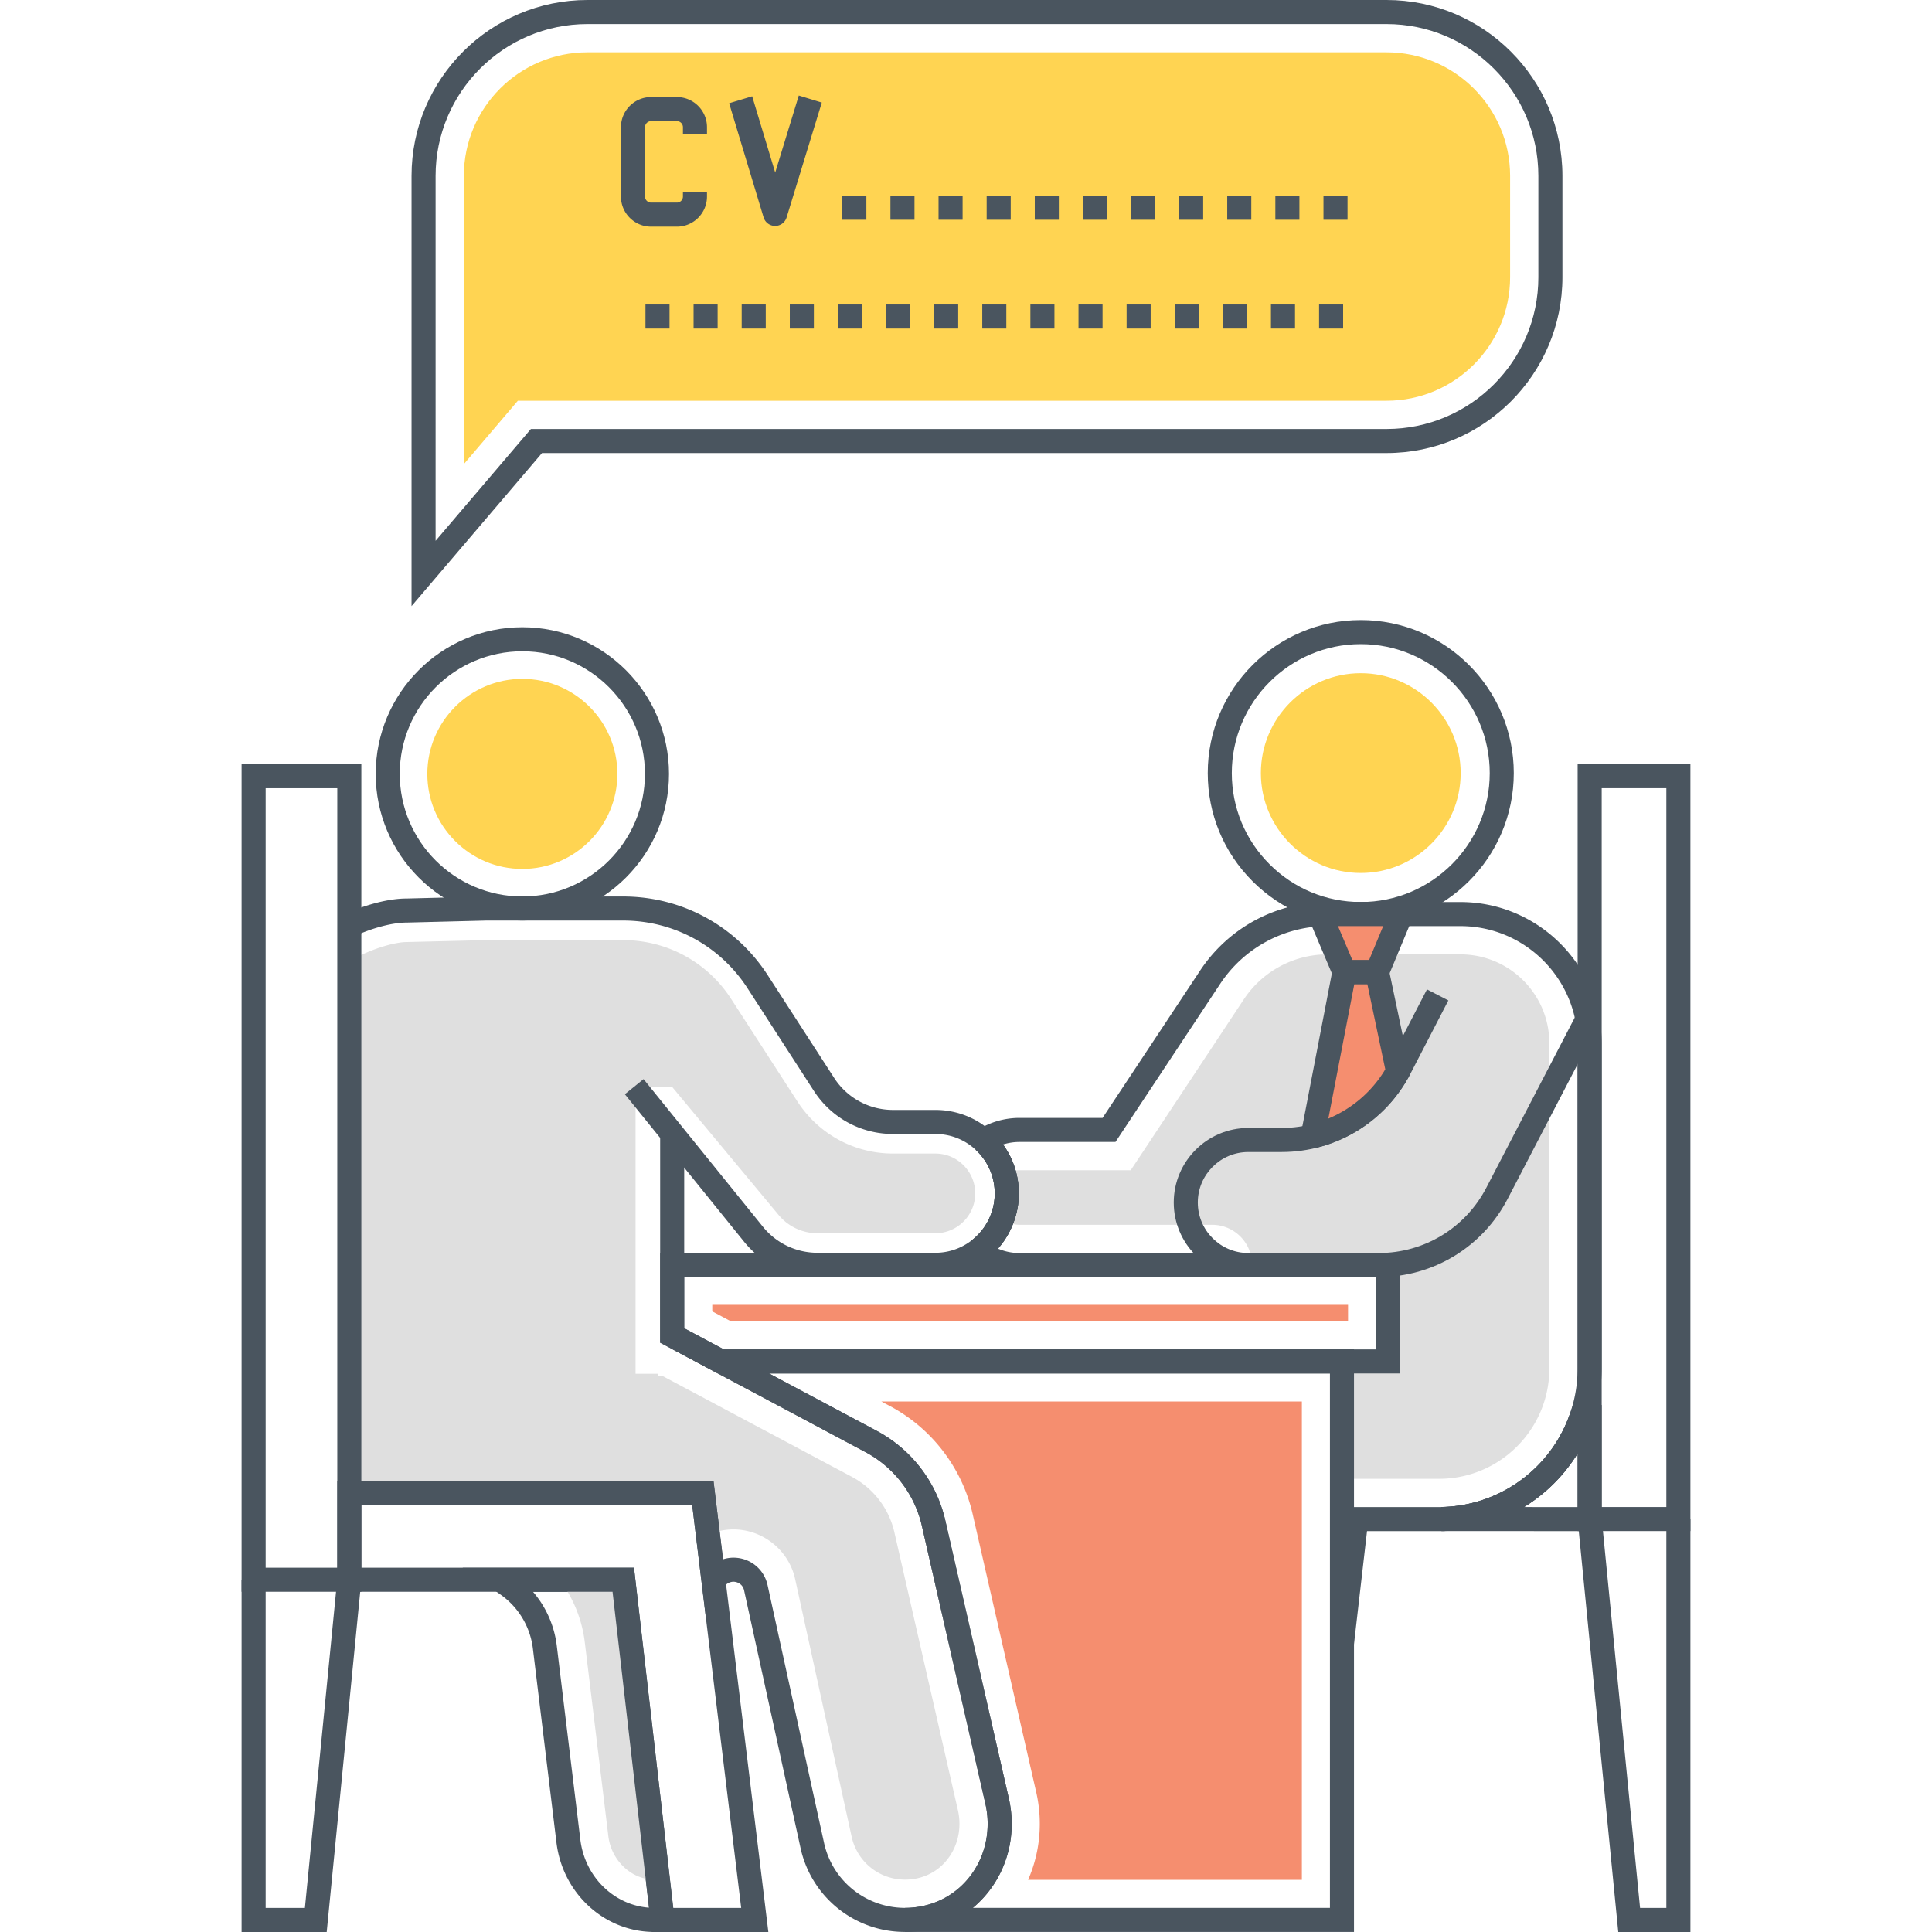
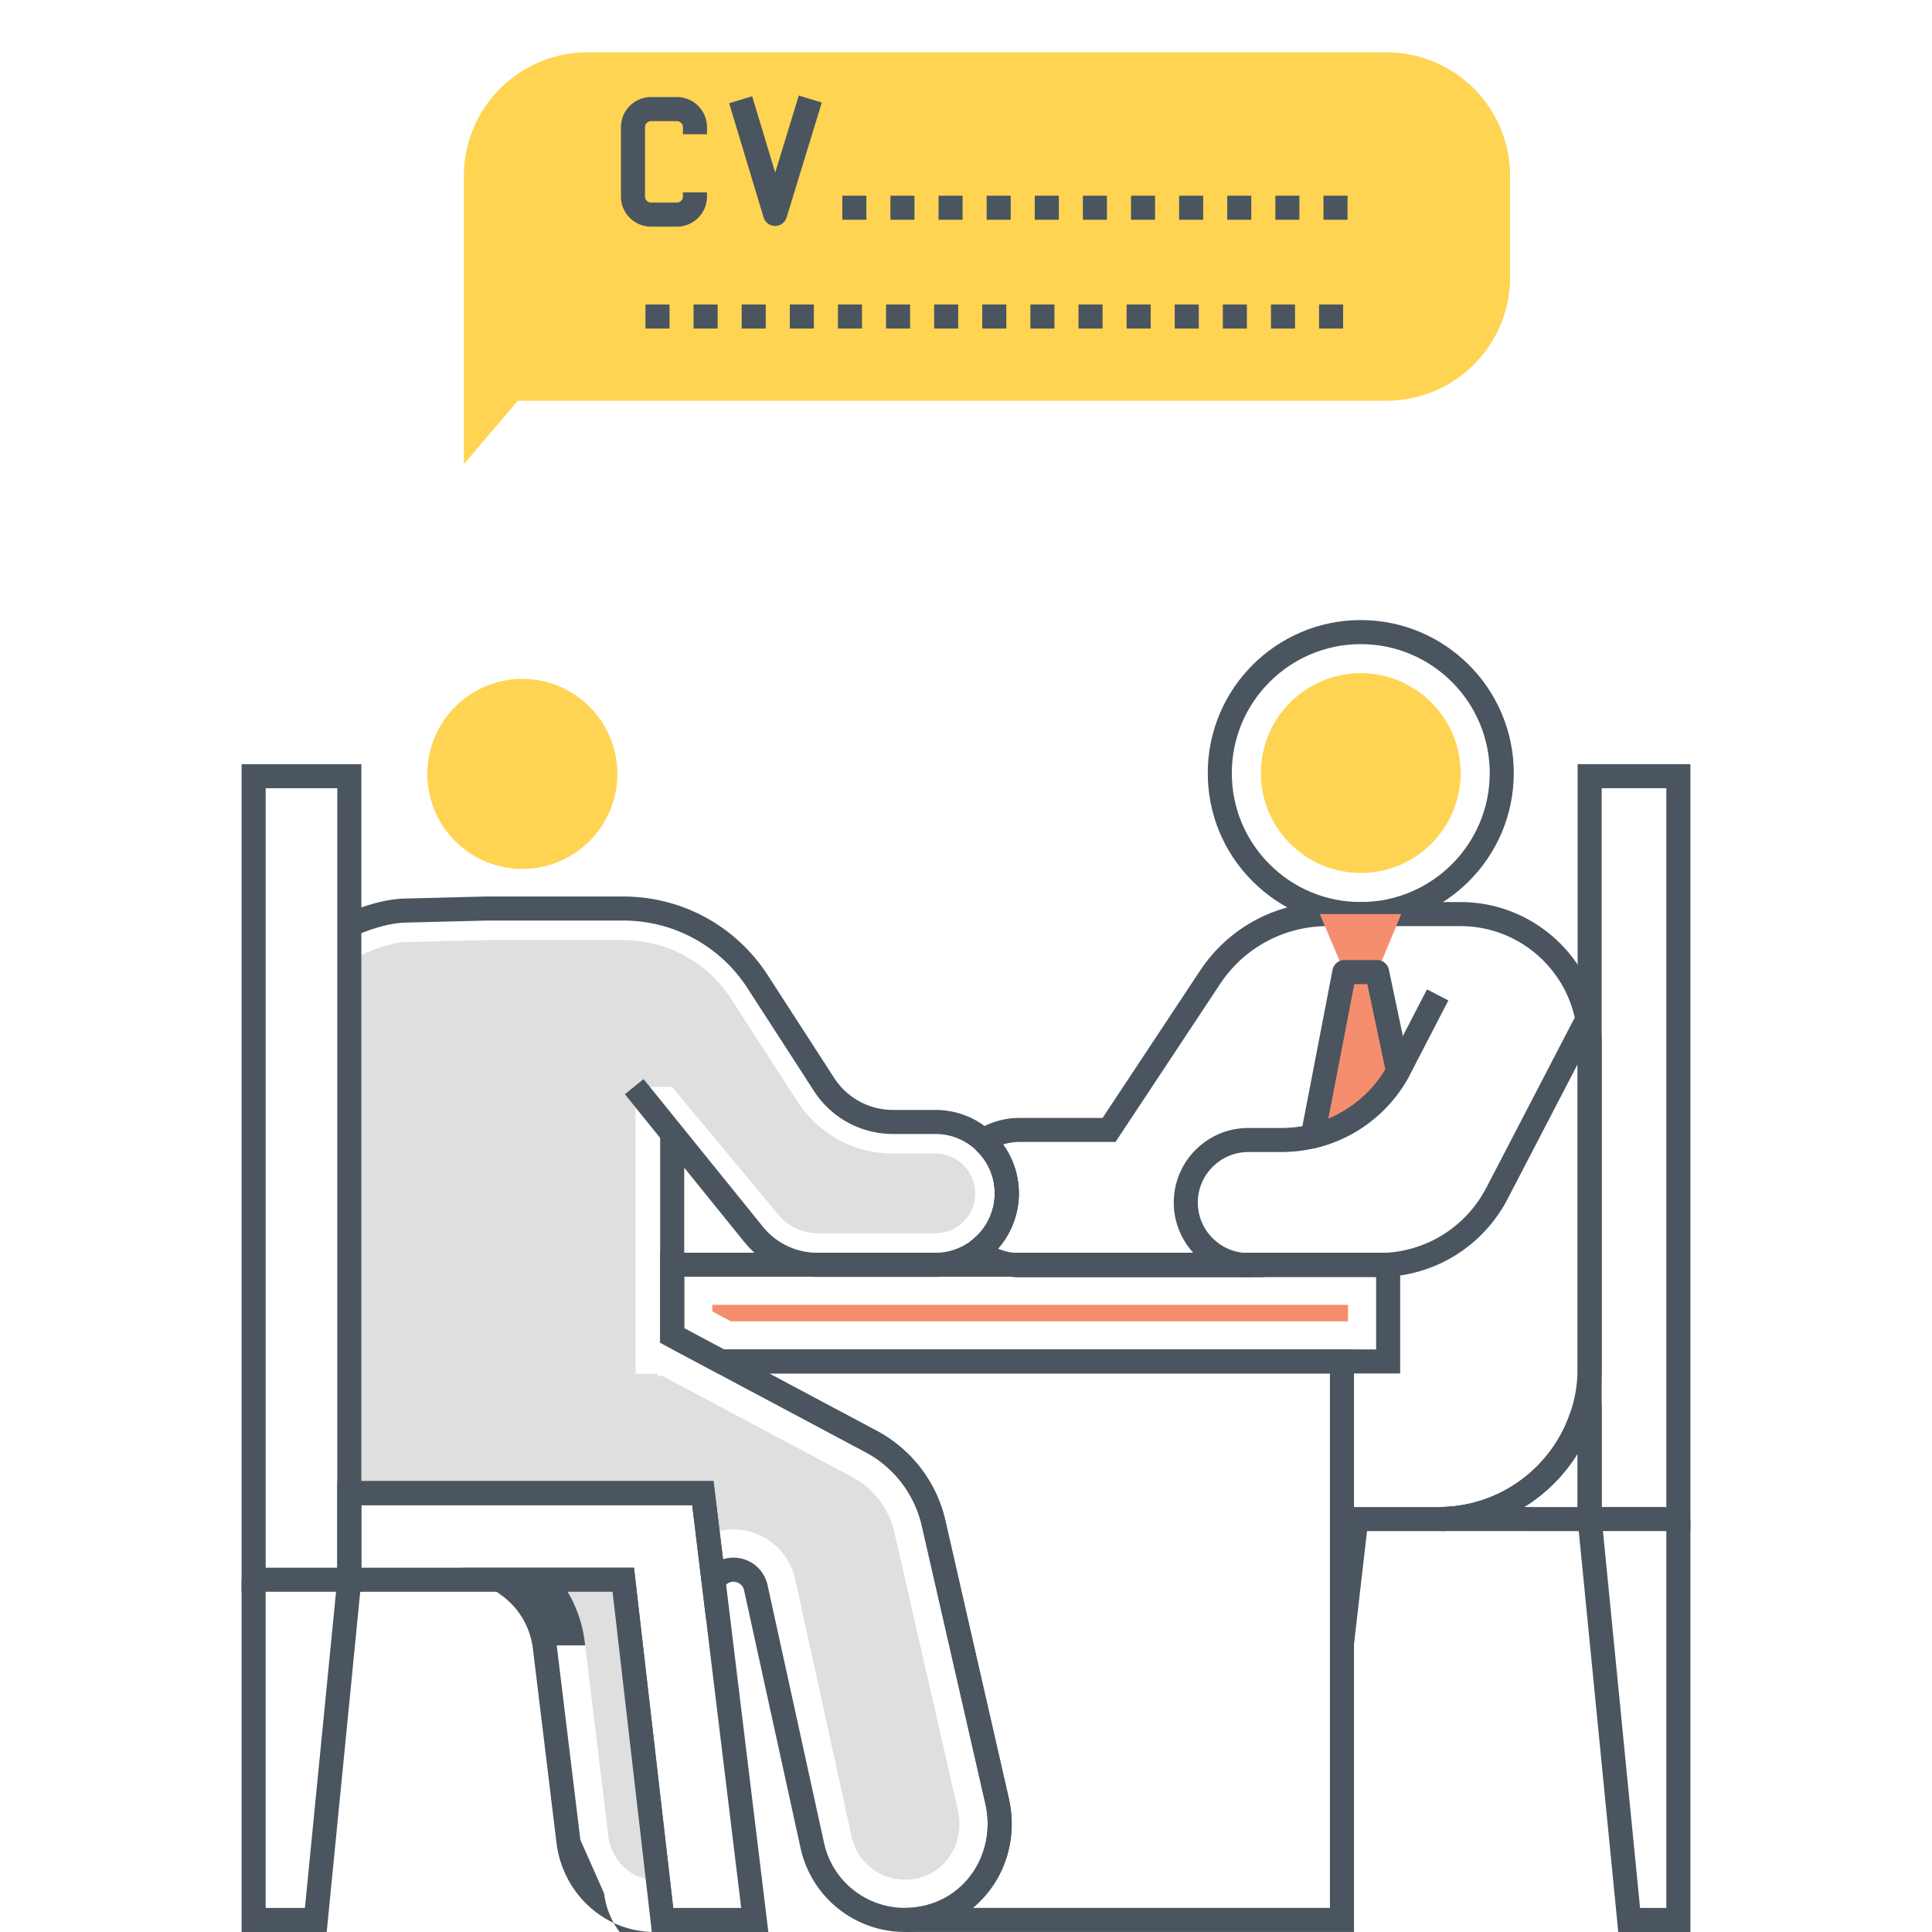
<svg xmlns="http://www.w3.org/2000/svg" version="1.1" id="Layer_1" x="0" y="0" viewBox="0 0 512 512" style="enable-background:new 0 0 512 512" xml:space="preserve">
  <style>.st1{fill:#dfdfdf}.st2{fill:#4a555f}.st3{fill:#ffd452}.st4{fill:#f58e6f}</style>
-   <path class="st1" d="M387.021 252.92h-35.188a26.624 26.624 0 0 0-22.206 11.915l-26.818 40.526-3.16 4.762h-29.445a7.095 7.095 0 0 0-4.035 1.239c.406 1.559.64 3.203.64 4.911 0 2.328-.427 4.57-1.217 6.641a7.137 7.137 0 0 0 4.612 1.665h51.01c5.849 0 10.591 4.741 10.591 10.59h36.064v25.622h-12.235v31.111h25.687c16.167 0 29.274-13.106 29.274-29.274v-86.135c-.001-13.019-10.555-23.573-23.574-23.573z" />
  <path class="st2" d="M360.618 164.325c-22.36 0-40.551 18.191-40.551 40.551 0 10.831 4.218 21.014 11.877 28.673s17.843 11.877 28.674 11.877c22.36 0 40.551-18.191 40.551-40.55 0-22.36-18.191-40.551-40.551-40.551zm0 74.725c-9.128 0-17.711-3.555-24.166-10.009-6.454-6.455-10.009-15.037-10.009-24.165 0-18.844 15.332-34.175 34.176-34.175s34.176 15.331 34.176 34.175-15.333 34.174-34.177 34.174z" />
  <path class="st3" d="M360.618 178.403c-14.597 0-26.473 11.876-26.473 26.473s11.876 26.473 26.473 26.473c14.598 0 26.474-11.876 26.474-26.473s-11.876-26.473-26.474-26.473z" />
  <path class="st2" d="m418.449 267.501-24.553 47.252c-5.548 10.678-16.47 17.31-28.504 17.31h-34.578c-7.379 0-13.382-6.003-13.382-13.382s6.003-13.382 13.382-13.382l8.805-.001c14.451 0 27.552-7.973 34.193-20.808l10.018-19.364-5.664-2.929-10.016 19.364c-5.541 10.709-16.473 17.362-28.531 17.362h-8.805c-10.894 0-19.757 8.863-19.757 19.758 0 10.894 8.863 19.758 19.757 19.758h34.578c14.422 0 27.512-7.95 34.161-20.746l24.553-47.252-5.657-2.94z" />
  <path class="st2" d="M387.021 239.056h-35.188c-13.609 0-26.231 6.774-33.767 18.125l-25.873 39.077h-21.989a20.834 20.834 0 0 0-11.337 3.329l3.459 5.354a14.483 14.483 0 0 1 7.878-2.308h25.414l27.761-41.929a34.084 34.084 0 0 1 28.454-15.272h35.188c17.128 0 31.062 13.934 31.062 31.061v86.113c0 20.282-16.492 36.783-36.762 36.783h-24.727l-4.127 35.769 6.334.73 3.475-30.124h19.044c23.786 0 43.138-19.361 43.138-43.159v-86.113c0-20.642-16.794-37.436-37.437-37.436z" />
  <path class="st2" d="M270.204 332.066c-.504 0-1.01-.016-1.5-.068a14.705 14.705 0 0 1-7.548-3.053l-3.937 5.015a21.065 21.065 0 0 0 10.812 4.377c.708.076 1.441.104 2.174.104h61.601v-6.375h-61.602zM416.117 374.495c-4.99 14.648-18.727 24.643-34.183 24.872l.096 6.374c18.142-.269 34.266-12 40.122-29.191l-6.035-2.055z" />
  <path class="st4" d="m349.764 242.239 6.513 15.376h8.668l6.394-15.376zM364.948 257.618h-8.677l-8.396 43.507c8.94-2.157 16.793-7.731 21.718-15.672v-.017c.456-.754.754-1.263.859-1.438a.195.195 0 0 1 .035-.069l-5.539-26.311z" />
-   <path class="st2" d="m344.951 239.051 9.215 21.752h12.906l9.044-21.752h-31.165zm17.867 15.377h-4.429l-3.812-9.001h11.985l-3.744 9.001z" />
  <path class="st2" d="m373.606 283.272-5.539-26.312a3.187 3.187 0 0 0-3.119-2.531h-8.677a3.187 3.187 0 0 0-3.129 2.584l-8.397 43.507a3.188 3.188 0 0 0 3.877 3.703c9.918-2.393 18.328-8.462 23.68-17.09a3.3 3.3 0 0 0 .137-.247l.751-1.257c.042-.07.081-.141.116-.214a3.175 3.175 0 0 0 .3-2.143zm-6.742.516a3.796 3.796 0 0 0-.092.164 31.799 31.799 0 0 1-14.744 12.475l6.875-35.622h3.459l4.751 22.568-.249.415zM178.268 357.602l51.064 27.204a29.647 29.647 0 0 1 14.982 19.59l16.826 73.645c1.465 6.398.219 13.073-3.42 18.312-3.494 5.031-8.778 8.246-14.873 9.053a23.09 23.09 0 0 1-3.005.209v6.375h118.98V357.602H178.268zm174.178 148.013h-94.643a28.114 28.114 0 0 0 5.154-5.626c4.659-6.71 6.262-15.228 4.399-23.37l-16.826-73.641a36.014 36.014 0 0 0-18.2-23.799l-28.536-15.202h148.652v141.638z" />
-   <path class="st4" d="m233.577 371.416 2.254 1.201a43.454 43.454 0 0 1 21.951 28.703l16.825 73.639c1.801 7.867 1.003 16.029-2.152 23.219h72.554V371.416H233.577z" />
  <path class="st2" d="M174.948 331.98v23.849l15.287 8.149h180.823V331.98h-196.11zm189.733 25.622H191.828l-10.505-5.6v-13.647h183.359v19.247z" />
  <path class="st4" d="M188.761 345.794v1.744l4.926 2.626h163.556v-4.37z" />
  <path class="st2" d="m268.368 331.98-.344 6.357c.71.077 1.445.104 2.179.104h64.789v-6.461h-66.624zM447.973 202.512H418.09v203.241l29.884.001-.001-203.242zm-23.508 196.866v-190.49h17.132l.001 190.49h-17.133z" />
  <path class="st2" d="M441.598 402.566v103.059l-6.967-.001-10.181-103.371-6.345.625 10.749 109.121 19.12.001V402.566z" />
  <path class="st2" d="m416.853 372.335-.736 2.16c-4.989 14.647-18.727 24.643-34.183 24.873l.046 6.375 42.478.023v-33.431h-7.605zm1.23 27.052-14.205-.008a43.255 43.255 0 0 0 14.205-14.18v14.188z" />
  <path class="st3" d="M367.448 13.864H155.671c-18.056 0-32.746 14.69-32.746 32.747v76.385l14.313-16.793h230.21c18.056 0 32.746-14.689 32.746-32.745V46.61c.001-18.056-14.689-32.746-32.746-32.746z" />
  <path class="st2" d="M248.724 58.239h6.375v-6.375h-6.375v6.375zm12.751 0h6.375v-6.375h-6.375v6.375zm-25.501 0h6.375v-6.375h-6.375v6.375zm38.252 0h6.375v-6.375h-6.375v6.375zm-51.003 0h6.375v-6.375h-6.375v6.375zm102.006 0h6.375v-6.375h-6.375v6.375zm12.751 0h6.375v-6.375h-6.375v6.375zm12.751-6.375v6.375h6.375v-6.375h-6.375zm-38.252 6.375h6.375v-6.375h-6.375v6.375zm-25.502 0h6.375v-6.375h-6.375v6.375zm12.751 0h6.375v-6.375h-6.375v6.375zM260.31 87.074h6.375v-6.375h-6.375v6.375zm-51.003 0h6.375v-6.375h-6.375v6.375zm38.252 0h6.375v-6.375h-6.375v6.375zm-12.751 0h6.375v-6.375h-6.375v6.375zm-63.754 0h6.375v-6.375h-6.375v6.375zm25.502 0h6.375v-6.375h-6.375v6.375zm-12.751 0h6.375v-6.375h-6.375v6.375zm38.252 0h6.375v-6.375h-6.375v6.375zm114.758 0h6.375v-6.375h-6.375v6.375zm12.751-6.376v6.375h6.375v-6.375h-6.375zm-25.502 6.376h6.375v-6.375h-6.375v6.375zm-25.502 0h6.375v-6.375h-6.375v6.375zm12.751 0h6.375v-6.375h-6.375v6.375zm-25.501 0h6.375v-6.375h-6.375v6.375zm-12.751 0h6.375v-6.375h-6.375v6.375z" />
-   <path class="st2" d="M367.449 0H155.671c-25.7 0-46.609 20.909-46.609 46.61v114.023l34.575-40.568h223.812c25.7 0 46.609-20.908 46.609-46.609V46.61c0-25.701-20.909-46.61-46.609-46.61zm40.233 73.457c0 22.185-18.048 40.233-40.233 40.233H140.694l-25.257 29.634V46.61c0-22.186 18.049-40.235 40.233-40.235h211.778c22.186 0 40.233 18.049 40.233 40.235v26.847zM138.426 166.225c-21.43.001-38.864 17.435-38.864 38.864s17.434 38.864 38.864 38.864c21.43 0 38.865-17.434 38.865-38.864 0-21.43-17.435-38.864-38.865-38.864zm0 71.353c-17.914 0-32.488-14.574-32.488-32.488s14.574-32.488 32.488-32.489c17.914 0 32.489 14.575 32.489 32.489s-14.575 32.488-32.489 32.488z" />
  <path class="st3" d="M138.427 179.907c-13.886 0-25.183 11.298-25.183 25.183 0 6.727 2.619 13.05 7.376 17.806s11.081 7.376 17.807 7.376c13.885 0 25.182-11.297 25.182-25.182s-11.297-25.183-25.182-25.183z" />
-   <path class="st2" d="M168.015 415.467h-45.433l10.151 7.176a20.487 20.487 0 0 1 8.479 14.182l6.257 51.503c1.656 13.523 12.787 23.662 25.911 23.662.827.004 1.651-.043 2.475-.122l3.233-.309-11.073-96.092zm-14.217 72.09-6.257-51.505a26.855 26.855 0 0 0-6.291-14.21h21.083l9.651 83.721c-9.297-.697-16.984-8.184-18.186-18.006z" />
+   <path class="st2" d="M168.015 415.467h-45.433l10.151 7.176a20.487 20.487 0 0 1 8.479 14.182l6.257 51.503c1.656 13.523 12.787 23.662 25.911 23.662.827.004 1.651-.043 2.475-.122l3.233-.309-11.073-96.092zm-14.217 72.09-6.257-51.505h21.083l9.651 83.721c-9.297-.697-16.984-8.184-18.186-18.006z" />
  <path class="st1" d="M165.174 418.654h-16.889a34.322 34.322 0 0 1 6.683 16.505l6.256 51.501c.79 6.426 6.15 11.466 12.192 11.466h.085c.278 0 .555-.022.833-.065l-9.16-79.407z" />
  <path class="st1" d="m178.135 288.061 28.078 33.762a13.373 13.373 0 0 0 10.462 4.996h31.195c5.829 0 10.57-4.739 10.57-10.548 0-5.829-4.74-10.569-10.57-10.569h-11.188c-10.292 0-19.772-5.167-25.366-13.815l-17.551-27.159c-6.299-9.758-17.017-15.587-28.633-15.587h-36.106l-21.245.513c-2.818 0-8.882 1.494-15.203 5.039v141.001l26.049.007h67.644l1.345 11.039a16.707 16.707 0 0 1 6.747-1.43c7.815 0 14.69 5.53 16.355 13.153l15.011 68.455c1.537 6.597 7.345 11.21 14.135 11.21.662 0 1.324-.044 1.986-.128 3.993-.534 7.43-2.626 9.715-5.914 2.456-3.524 3.288-8.029 2.285-12.385l-16.826-73.622a22.206 22.206 0 0 0-11.209-14.669l-50.348-26.817-1.132.096v-.622h-5.904v-76.004h9.704z" />
  <path class="st2" d="M64.026 202.512v219.322h31.735V202.512H64.026zm25.36 212.947H70.402V208.888h18.984v206.571z" />
  <path class="st2" d="m89.401 418.335-8.597 87.287H70.402v-86.975h-6.376v93.351h22.556l9.164-93.039z" />
  <path class="st2" d="M189.088 392.506H89.386v29.329h72.946l10.408 90.163h30.882l-14.534-119.492zm-21.074 22.953H95.761v-16.578h87.679l12.983 106.742h-18.002l-10.407-90.164z" />
  <path class="st2" d="m267.356 476.62-16.826-73.642a36.013 36.013 0 0 0-18.199-23.798l-51.009-27.178v-52.546h-6.375v56.373l54.385 28.977a29.647 29.647 0 0 1 14.982 19.59l16.826 73.645c1.465 6.398.219 13.073-3.42 18.312-3.494 5.031-8.779 8.247-14.885 9.055-11.317 1.517-21.805-5.701-24.39-16.74l-15.033-68.609c-.944-4.276-4.665-7.262-9.049-7.262-.914 0-1.84.146-2.749.433l-2.521-20.717H92.578v6.375h90.869l3.666 30.182 4.771-8.442a2.84 2.84 0 0 1 1.112-1.101c.46-.235.918-.354 1.366-.354 1.12 0 2.481.708 2.822 2.256l15.042 68.648a28.281 28.281 0 0 0 27.595 21.908c1.272 0 2.56-.085 3.855-.258 7.904-1.047 14.75-5.215 19.281-11.738 4.659-6.709 6.262-15.228 4.399-23.369zM269.249 310.535a21.967 21.967 0 0 0-5.736-9.905c-.289-.288-.58-.573-.896-.832l-4.039 4.933c.152.125.288.267.438.417a15.583 15.583 0 0 1 4.07 7.014c.357 1.375.537 2.758.537 4.11 0 1.898-.339 3.75-1.02 5.537-1.036 2.808-2.876 5.26-5.324 7.091l3.819 5.105c3.436-2.57 6.025-6.025 7.474-9.958a21.738 21.738 0 0 0 1.427-7.776 22.852 22.852 0 0 0-.75-5.736z" />
  <path class="st2" d="M269.249 310.535a21.967 21.967 0 0 0-5.736-9.905c-.289-.288-.58-.573-.896-.832l-4.039 4.933c.152.125.288.267.438.417a15.583 15.583 0 0 1 4.07 7.014c.357 1.375.537 2.758.537 4.11 0 1.898-.339 3.75-1.02 5.537-1.036 2.808-2.876 5.26-5.324 7.091l3.819 5.105c3.436-2.57 6.025-6.025 7.474-9.958a21.738 21.738 0 0 0 1.427-7.776 22.852 22.852 0 0 0-.75-5.736z" />
  <path class="st2" d="M263.52 300.636c-4.161-4.186-9.719-6.492-15.649-6.492h-11.188a18.546 18.546 0 0 1-15.643-8.515l-17.572-27.179c-8.436-13.067-22.768-20.868-38.337-20.868l-36.293.001-21.059.533c-4.655 0-10.677 1.529-16.524 4.195l2.644 5.801c4.972-2.267 10.161-3.62 13.961-3.621l21.058-.533h36.212c13.395 0 25.724 6.711 32.981 17.952l17.573 27.18c4.623 7.157 12.472 11.429 20.997 11.429h11.188c4.22 0 8.172 1.637 11.141 4.625 2.973 2.955 4.61 6.907 4.61 11.127 0 8.673-7.066 15.73-15.752 15.73h-31.195c-5.664 0-10.946-2.518-14.496-6.909l-31.621-39.116-4.96 4.006 31.623 39.118c4.766 5.895 11.856 9.276 19.454 9.276h31.195c12.201 0 22.127-9.916 22.127-22.105.003-5.93-2.303-11.488-6.475-15.635zM187.36 35.57v-1.865c0-4.4-3.58-7.98-7.981-7.98h-6.84c-4.4 0-7.98 3.58-7.98 7.98v18.381c0 4.4 3.58 7.98 7.98 7.98h6.84c4.401 0 7.981-3.58 7.981-7.98V50.98h-6.375v1.106c0 .885-.72 1.605-1.605 1.605h-6.84c-.884 0-1.604-.72-1.604-1.605V33.705c0-.885.72-1.605 1.604-1.605h6.84c.885 0 1.605.72 1.605 1.605v1.865h6.375zM211.69 25.315l-6.253 20.415-6.102-20.213-6.104 1.843 9.131 30.249a3.187 3.187 0 0 0 3.046 2.266h.006a3.186 3.186 0 0 0 3.047-2.254l9.323-30.439-6.094-1.867z" />
</svg>